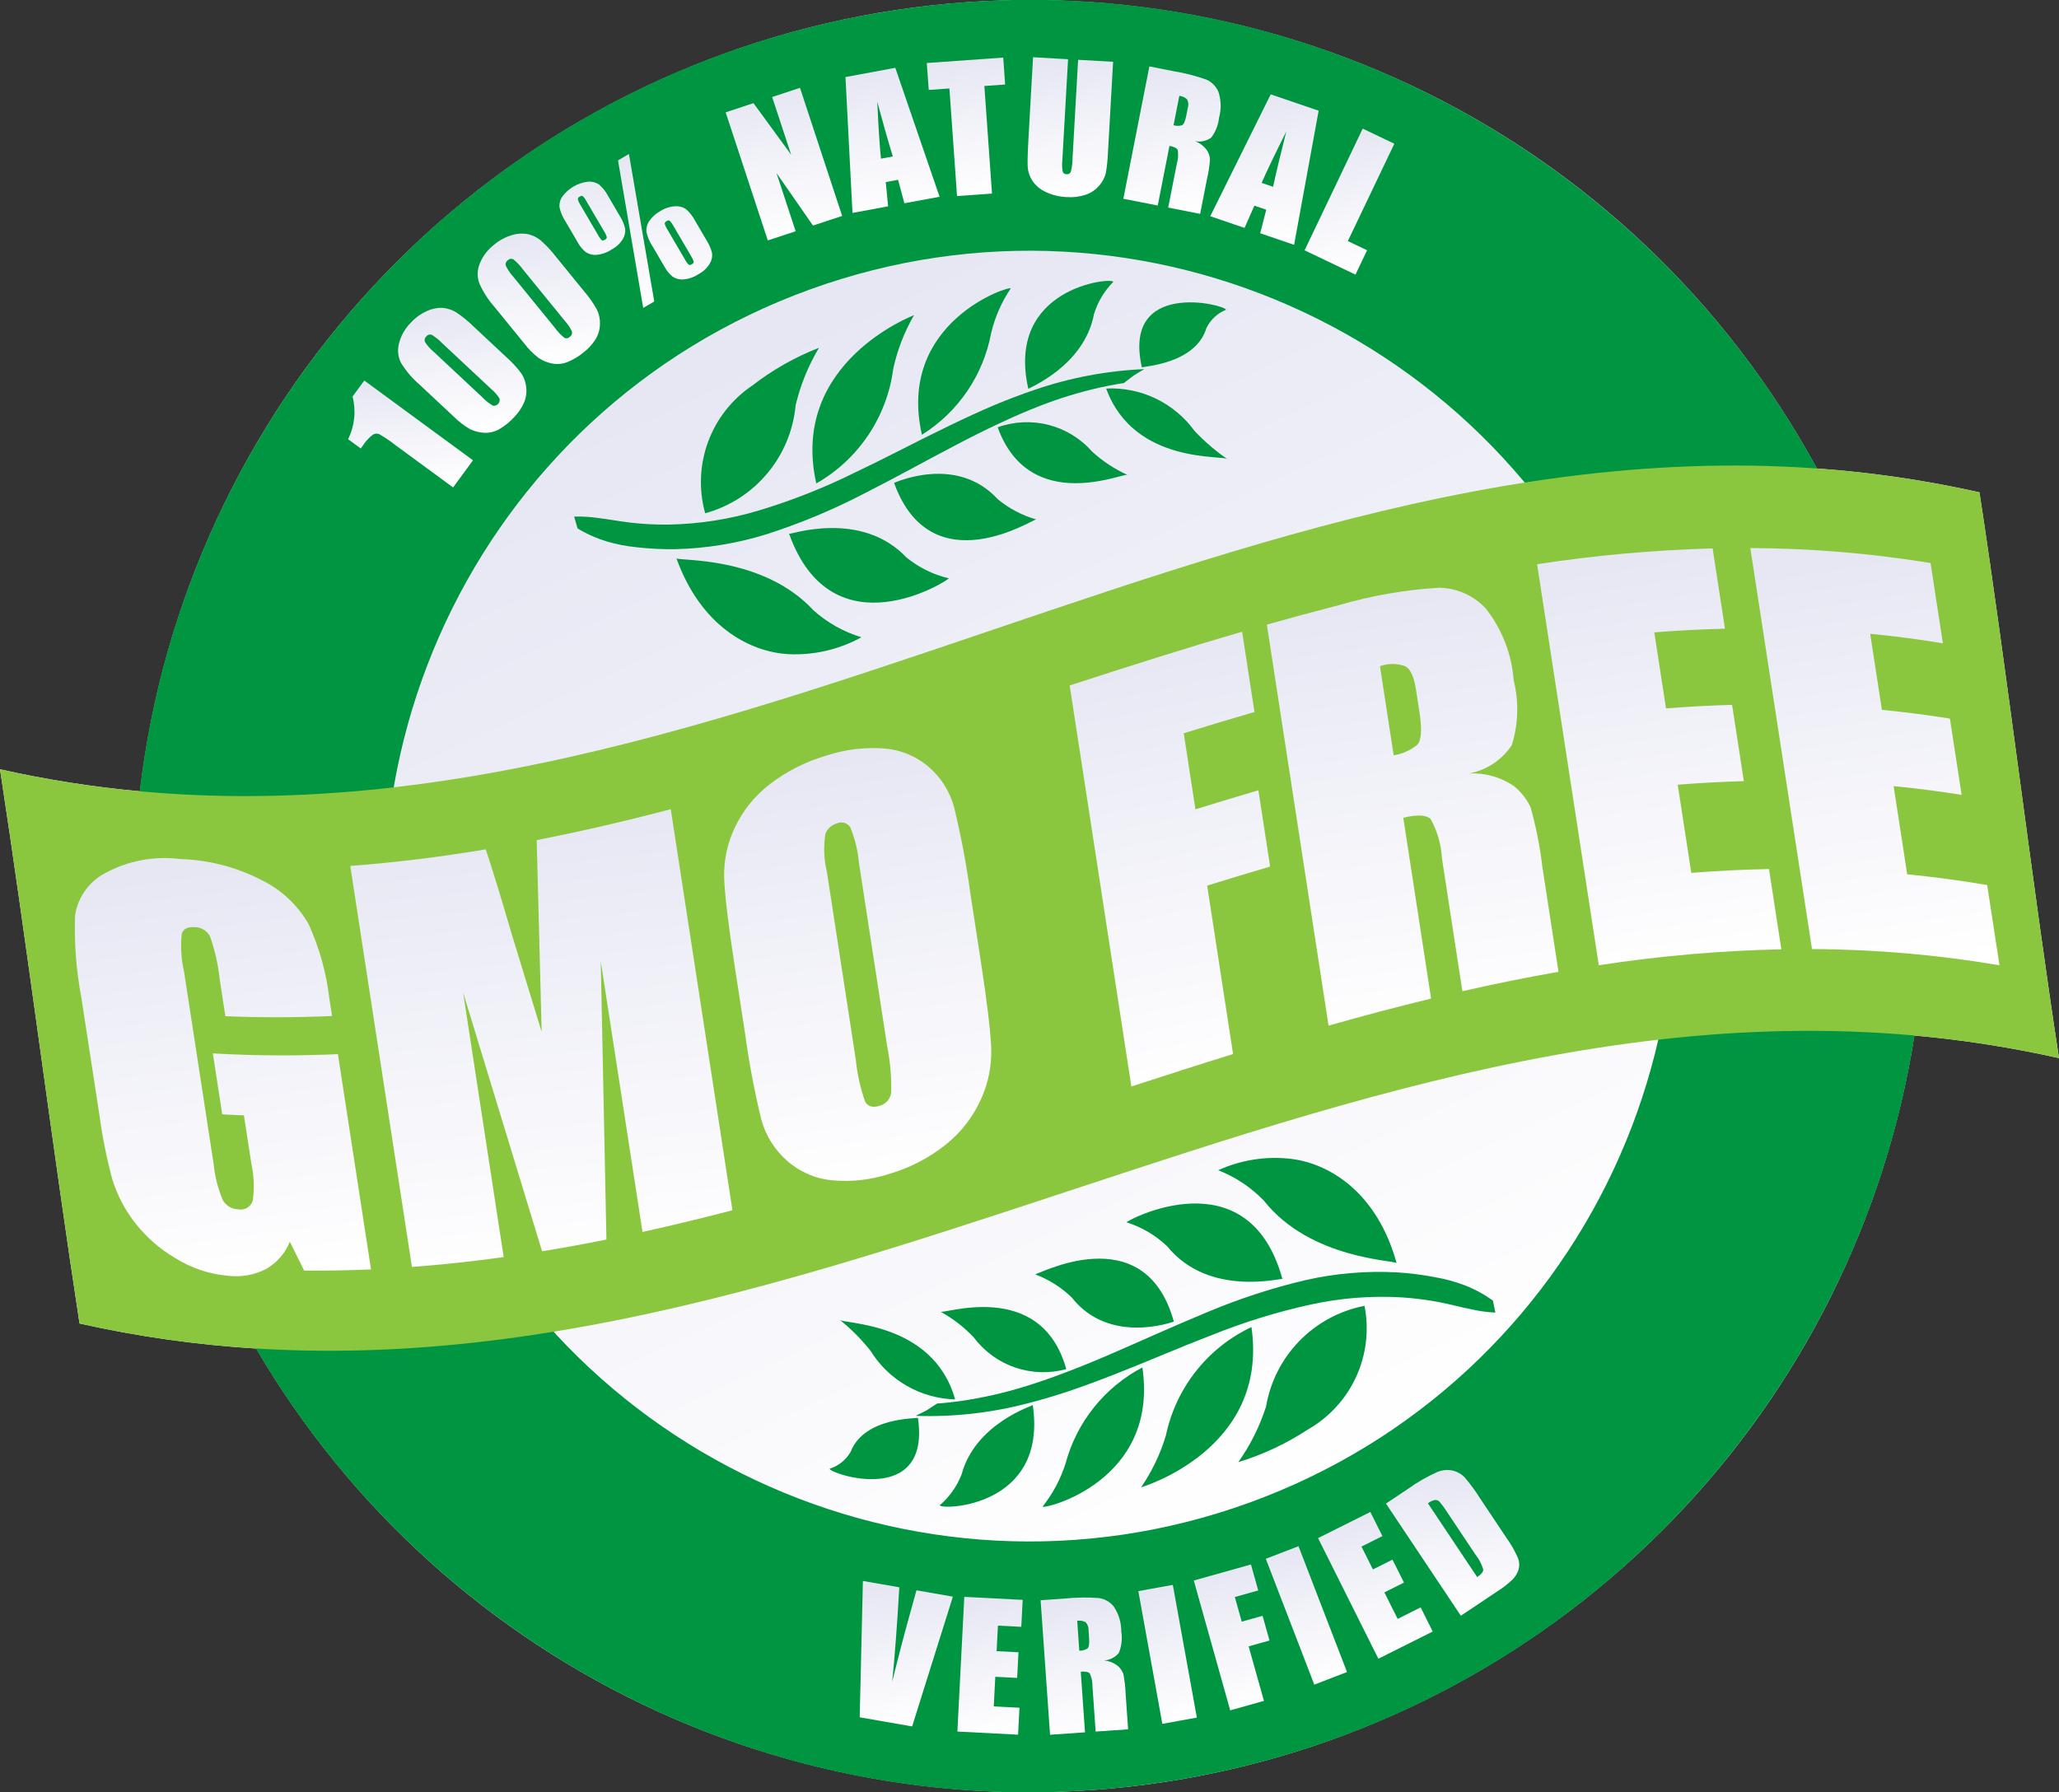
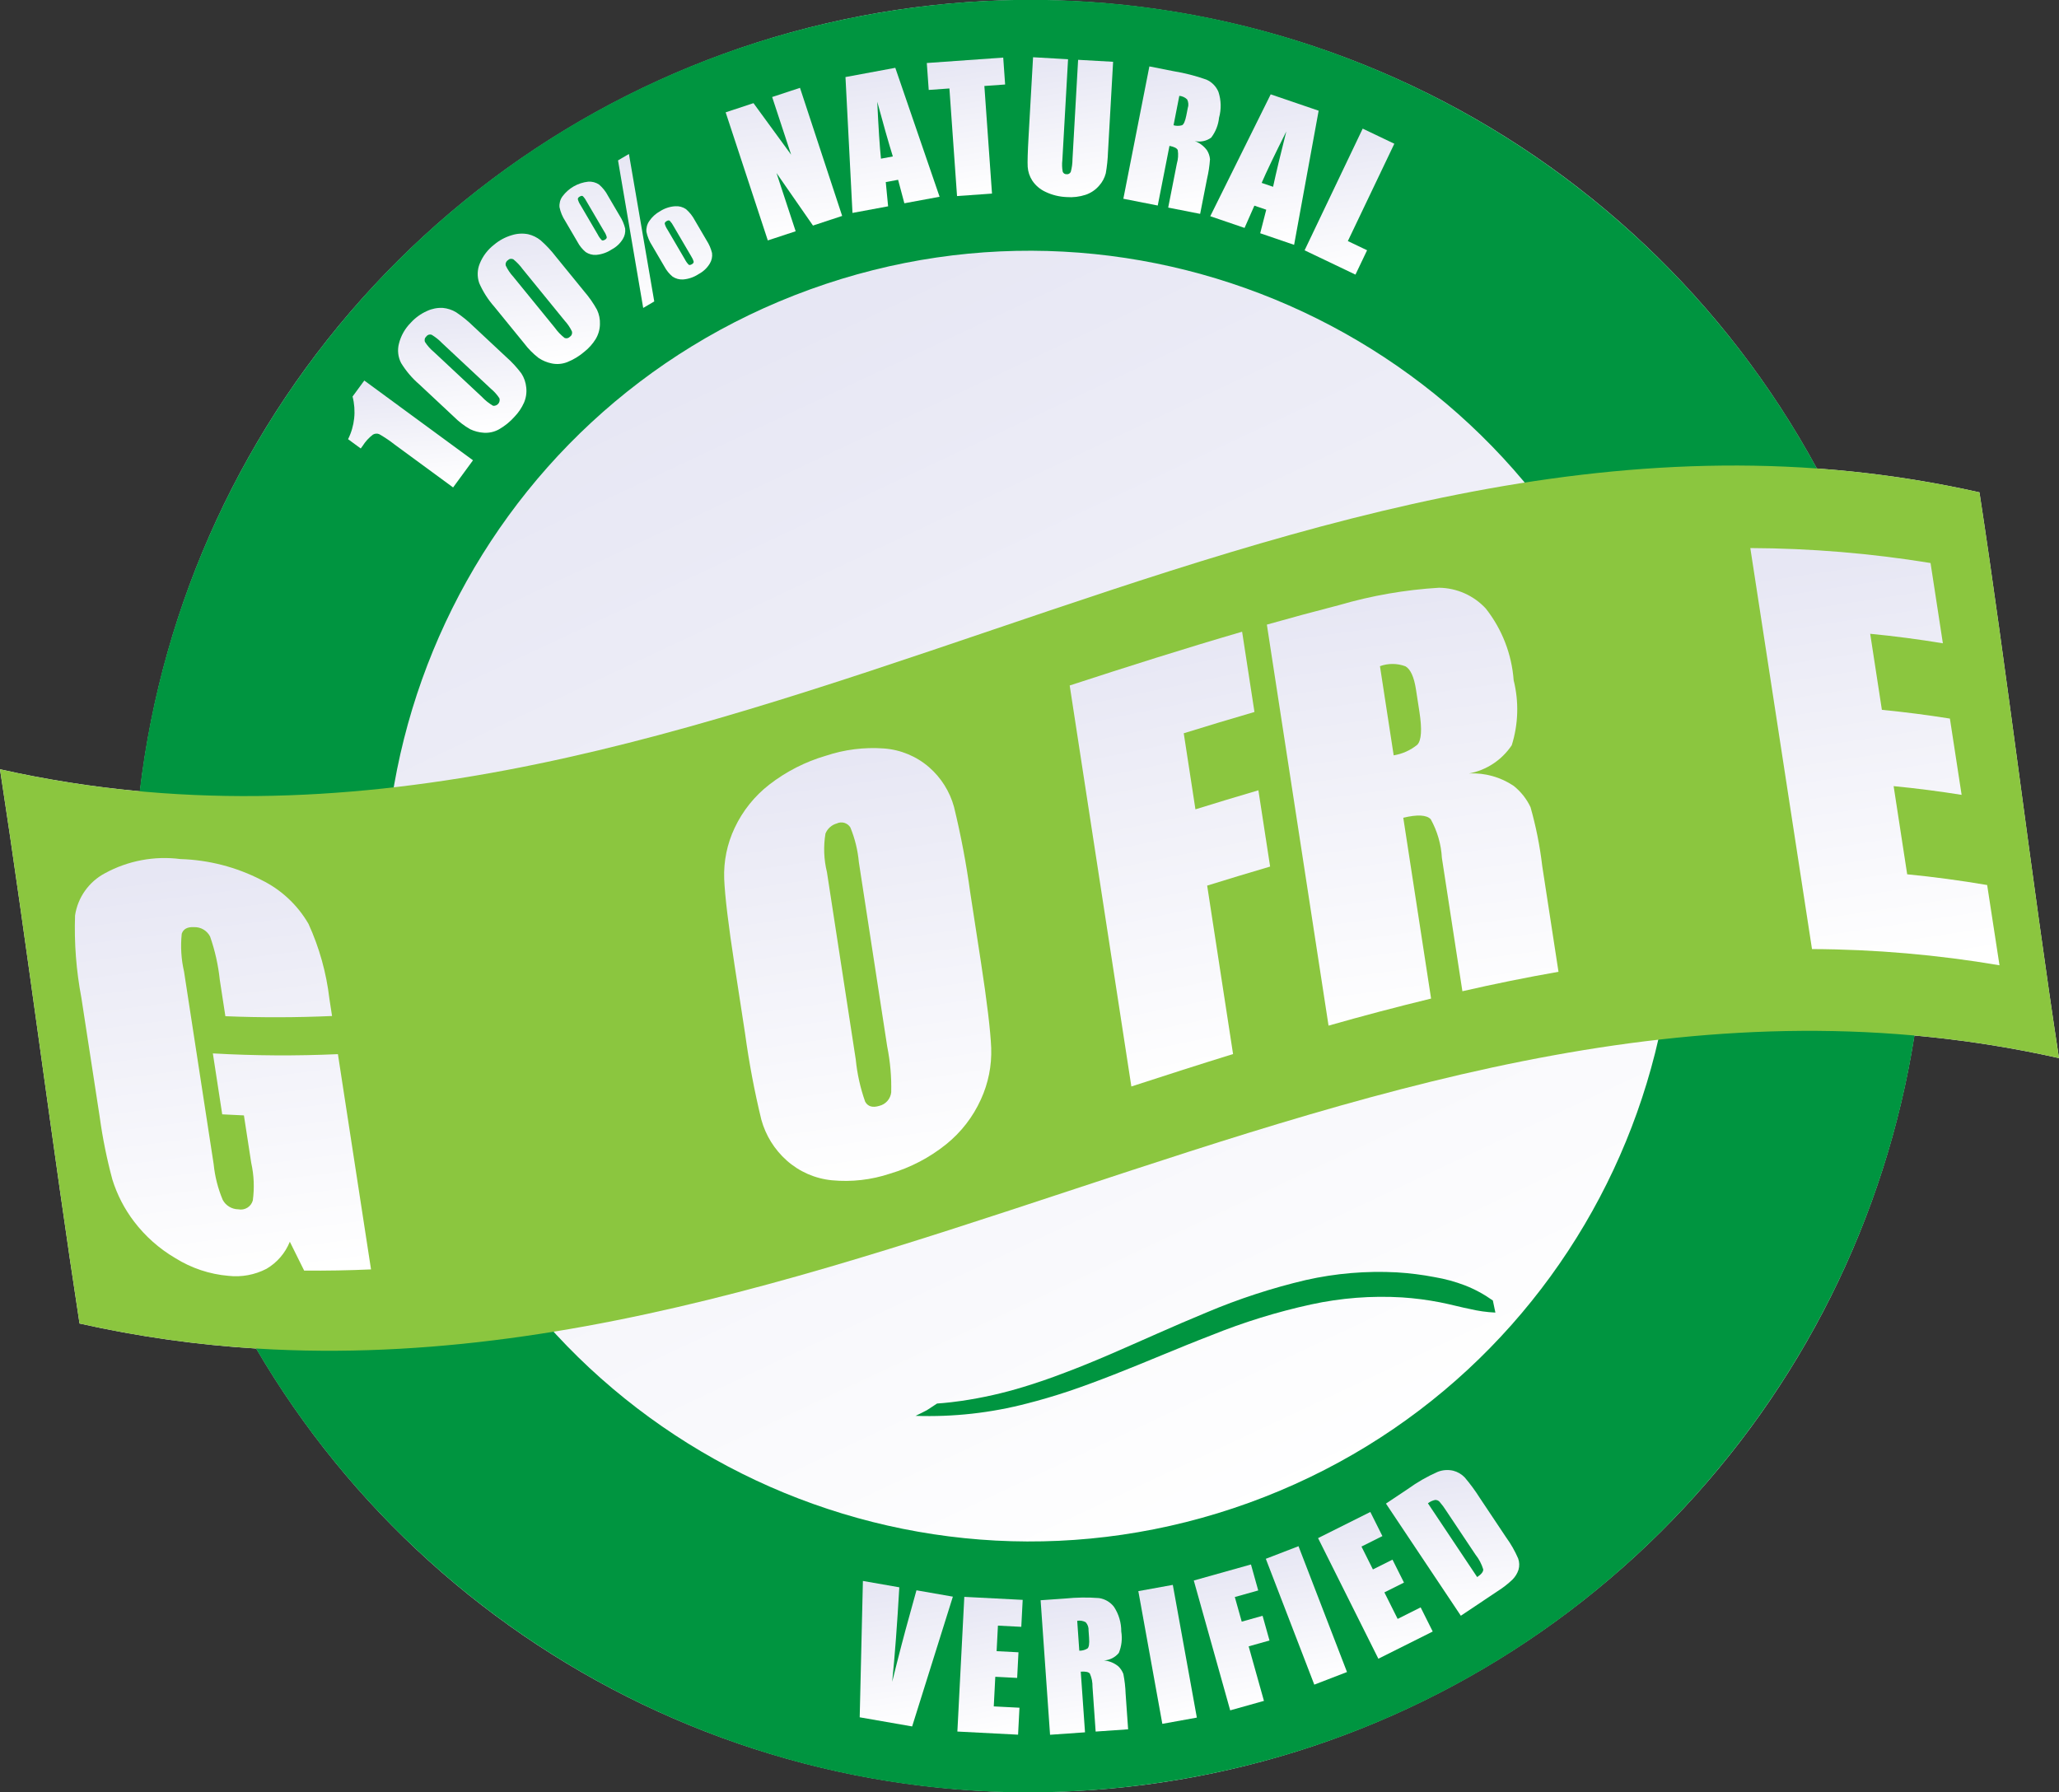
<svg xmlns="http://www.w3.org/2000/svg" width="139" height="121" fill="none" viewBox="0 0 139 121">
  <rect x="0" y="0" width="139" height="121" fill="#333333" stroke="none" />
  <g clip-path="url(#clip0)">
    <path fill="url(#paint0_linear)" d="M139 71.438c-1.79-11.64-3.58-26.559-5.37-38.199-3.615-.81-7.285-1.35-10.981-1.611-6.128-11.29-15.689-20.334-27.298-25.824C83.742.314 70.688-1.337 58.08 1.09 45.47 3.518 33.96 9.898 25.218 19.306c-8.744 9.409-14.267 21.358-15.77 34.117-3.179-.29-6.334-.787-9.448-1.486 1.79 11.64 3.58 25.778 5.37 37.418 3.925.88 7.914 1.445 11.929 1.69 6.3 10.774 15.775 19.335 27.127 24.51 11.352 5.175 24.027 6.71 36.285 4.396 12.26-2.315 23.503-8.365 32.19-17.324 8.687-8.958 14.393-20.385 16.335-32.715 3.285.295 6.546.804 9.764 1.526z" />
    <path fill="#009540" d="M79.14 120.226c32.967-5.327 55.377-36.385 50.053-69.37C123.869 17.87 92.828-4.553 59.86.773 26.893 6.101 4.483 37.16 9.807 70.145c5.324 32.986 36.365 55.408 69.333 50.081z" />
    <path fill="url(#paint1_linear)" d="M24.593 25.692l7.338 5.384-1.343 1.833-3.934-2.887c-.334-.263-.686-.5-1.055-.711-.068-.028-.142-.04-.216-.034-.074.006-.145.029-.209.067-.272.208-.505.464-.688.754l-.133.181-.855-.627c.445-.892.553-1.915.303-2.88l.792-1.08z" />
    <path fill="url(#paint2_linear)" d="M31.958 22.032l2.218 2.073c.379.333.722.706 1.024 1.111.183.284.295.607.326.944.04.35-.013.704-.152 1.027-.155.348-.369.666-.633.941-.304.344-.663.635-1.062.862-.31.171-.663.25-1.016.227-.321-.02-.635-.102-.925-.24-.41-.236-.785-.525-1.117-.86l-2.32-2.17c-.48-.413-.893-.9-1.224-1.44-.208-.405-.259-.872-.144-1.312.133-.528.406-1.011.79-1.398.307-.34.684-.613 1.104-.8.333-.156.7-.228 1.068-.209.315.029.62.128.891.29.42.28.813.598 1.172.954zm-2.109 1.137c-.21-.22-.45-.412-.711-.569-.065-.022-.134-.023-.199-.002-.064.021-.12.062-.16.118-.052.046-.09.107-.105.174-.015.068-.009.14.02.203.164.253.366.48.599.672l3.244 3.033c.22.235.472.436.75.598.065.008.13 0 .192-.024.06-.024.115-.063.158-.112.042-.05.072-.11.086-.173.014-.064.012-.13-.005-.193-.158-.243-.352-.46-.575-.645l-3.294-3.08z" />
    <path fill="url(#paint3_linear)" d="M37.523 17.323l1.918 2.354c.33.382.62.797.864 1.24.144.305.211.641.196.979-.007.352-.107.696-.29.998-.2.323-.455.61-.753.846-.348.3-.743.54-1.169.71-.33.128-.69.159-1.037.088-.316-.064-.616-.187-.884-.364-.374-.288-.707-.625-.99-1.002l-2.007-2.463c-.42-.475-.764-1.013-1.018-1.593-.15-.43-.139-.899.034-1.32.204-.505.54-.946.972-1.278.35-.296.76-.515 1.202-.643.351-.11.725-.132 1.087-.063.308.071.596.21.843.408.38.333.725.703 1.032 1.103zm-2.243.842c-.179-.247-.39-.469-.628-.66-.06-.03-.13-.04-.196-.028-.067.011-.128.045-.174.095-.059.038-.103.093-.128.158-.025.065-.028.137-.009.204.129.273.299.525.503.747l2.806 3.444c.186.262.409.495.662.693.061.024.128.029.192.014.063-.014.121-.048.166-.096.058-.037.103-.092.127-.156.025-.065.028-.135.01-.202-.124-.262-.287-.503-.483-.716l-2.848-3.497z" />
    <path fill="url(#paint4_linear)" d="M41.047 13.226l.791 1.349c.169.26.292.549.365.851.03.248-.025.5-.156.711-.182.299-.442.542-.75.704-.316.21-.678.337-1.056.368-.248.015-.494-.053-.701-.19-.228-.19-.417-.423-.555-.686l-.827-1.412c-.186-.283-.317-.599-.386-.93-.024-.257.044-.513.192-.723.206-.279.467-.512.768-.685.3-.172.634-.28.978-.317.259-.019.517.05.732.194.249.215.454.475.605.766zm-1.443.383c-.067-.133-.153-.256-.256-.364-.05-.036-.12-.027-.214.028-.088.051-.13.11-.125.177.037.144.1.28.183.401l1.16 1.98c.07.142.163.273.273.387.05.033.122.02.22-.037.083-.05.122-.107.116-.173-.037-.137-.096-.268-.177-.385l-1.18-2.013zm2.854-3.213l1.71 9.956-.746.438-1.7-9.961.736-.433zm4.454 4.487l.793 1.354c.168.26.291.547.364.849.032.248-.023.5-.155.713-.182.299-.441.542-.75.705-.315.209-.677.334-1.054.364-.25.014-.497-.054-.706-.193-.227-.188-.414-.419-.552-.68l-.83-1.417c-.184-.281-.314-.595-.383-.925-.023-.257.044-.514.191-.725.188-.28.44-.509.735-.67.305-.196.654-.311 1.016-.334.259-.019.516.05.731.197.246.214.449.473.6.762zm-1.44.389c-.068-.134-.155-.258-.258-.367-.05-.038-.122-.03-.216.025-.087.052-.128.11-.122.176.04.144.104.281.189.405l1.16 1.98c.07.14.16.27.27.382.049.032.12.02.214-.034.087-.052.127-.11.12-.173-.039-.137-.1-.267-.18-.386l-1.177-2.008z" />
    <path fill="url(#paint5_linear)" d="M54.006 5.93l2.847 8.648-1.97.65-2.463-3.547 1.294 3.932-1.88.619-2.846-8.648 1.879-.62 2.541 3.48-1.281-3.894 1.879-.62z" />
    <path fill="url(#paint6_linear)" d="M60.44 4.578l2.99 8.706-2.378.44-.423-1.585-.832.154.158 1.636-2.405.446-.473-9.173 3.363-.624zm-.166 5.985c-.306-.992-.656-2.223-1.052-3.694.081 1.758.165 3.04.251 3.843l.8-.149z" />
    <path fill="url(#paint7_linear)" d="M67.726 3.888l.129 1.817-1.402.1.515 7.264-2.36.168-.515-7.265-1.396.1-.13-1.818 5.159-.366z" />
    <path fill="url(#paint8_linear)" d="M75.144 4.171l-.344 6.076c-.016.485-.066.969-.149 1.447-.079.311-.232.599-.447.837-.242.284-.557.498-.91.618-.416.137-.854.19-1.29.156-.493-.019-.977-.138-1.422-.351-.36-.165-.669-.426-.891-.755-.183-.279-.29-.6-.313-.933-.02-.322 0-.996.058-2.022l.304-5.379L72.103 4l-.386 6.817c-.03.254-.022.512.022.764.016.054.05.1.095.133s.1.05.156.047c.062.01.125 0 .179-.03.055-.03.097-.078.12-.136.075-.28.113-.568.114-.858l.379-6.699 2.362.134z" />
    <path fill="url(#paint9_linear)" d="M77.593 4.484l1.643.324c.749.123 1.485.312 2.2.565.372.16.666.46.821.835.184.562.198 1.166.04 1.736-.049.49-.234.959-.534 1.35-.158.114-.338.193-.529.233-.19.04-.386.038-.576-.003.337.124.628.347.836.64.107.178.172.378.192.585-.032.45-.1.895-.203 1.333l-.463 2.356-2.156-.424.584-2.969c.087-.295.108-.606.061-.91-.053-.13-.24-.225-.559-.288l-.792 4.028-2.322-.457 1.757-8.934zm2.021 1.986l-.39 1.986c.186.053.383.054.57 0 .118-.05.216-.273.294-.666l.096-.492c.033-.095.046-.196.038-.297-.007-.101-.034-.2-.08-.29-.143-.138-.33-.223-.528-.241z" />
    <path fill="url(#paint10_linear)" d="M89.02 7.475l-1.657 9.055-2.289-.782.408-1.59-.801-.273-.663 1.503-2.315-.79 4.08-8.228 3.237 1.105zm-3.076 5.136c.22-1.015.517-2.26.893-3.736-.79 1.572-1.345 2.73-1.664 3.473l.771.263z" />
    <path fill="url(#paint11_linear)" d="M94.129 9.704l-3.138 6.572 1.299.62-.785 1.644-3.434-1.64 3.922-8.216 2.136 1.02z" />
    <path fill="url(#paint12_linear)" d="M64.327 107.797l-2.75 8.762-3.54-.617.216-9.205 2.458.429c-.144 2.521-.305 4.647-.48 6.378.421-1.707.816-3.22 1.185-4.537l.453-1.639 2.458.429z" />
    <path fill="url(#paint13_linear)" d="M65.1 107.811l3.94.203-.094 1.82-1.577-.081-.089 1.724 1.476.076-.089 1.73-1.476-.076-.103 1.999 1.735.089-.094 1.82-4.098-.211.468-9.093z" />
    <path fill="url(#paint14_linear)" d="M70.251 108.039l1.67-.117c.755-.077 1.516-.087 2.272-.029.4.058.763.27 1.01.591.325.495.496 1.074.492 1.665.08.487.024.987-.163 1.444-.123.151-.276.274-.45.362-.173.088-.363.139-.557.148.357.032.697.171.974.4.15.144.265.32.338.515.086.441.138.889.153 1.339l.168 2.396-2.192.153-.212-3.018c.007-.308-.053-.613-.178-.895-.085-.111-.29-.155-.615-.132l.287 4.096-2.36.165-.637-9.083zm2.47 1.389l.14 2.019c.194.003.385-.048.55-.148.102-.08.14-.321.111-.721l-.035-.499c.006-.101-.007-.202-.04-.298-.034-.095-.086-.183-.154-.258-.175-.096-.377-.129-.573-.095z" />
    <path fill="url(#paint15_linear)" d="M79.175 107.002l1.622 8.96-2.33.422-1.62-8.96 2.328-.422z" />
    <path fill="url(#paint16_linear)" d="M80.591 106.707l3.86-1.083.49 1.754-1.58.444.466 1.662 1.408-.395.467 1.668-1.407.395 1.032 3.682-2.278.639-2.458-8.766z" />
    <path fill="url(#paint17_linear)" d="M87.66 104.39l3.274 8.495-2.208.852-3.273-8.496 2.207-.851z" />
    <path fill="url(#paint18_linear)" d="M88.98 103.845l3.529-1.766.815 1.629-1.413.707.772 1.544 1.322-.661.775 1.549-1.322.662.895 1.79 1.553-.778.815 1.63-3.67 1.837-4.071-8.143z" />
    <path fill="url(#paint19_linear)" d="M93.564 101.514l1.472-.983c.63-.456 1.305-.844 2.016-1.158.334-.133.7-.16 1.051-.08.294.074.561.23.772.447.376.441.72.909 1.029 1.399l1.77 2.652c.323.444.596.922.814 1.427.088.244.097.511.025.761-.082.251-.221.478-.408.665-.308.294-.644.556-1.005.783l-2.481 1.658-5.055-7.571zm2.833-.019l3.325 4.98c.283-.19.42-.363.409-.52-.11-.362-.287-.699-.522-.994l-1.963-2.942c-.14-.225-.298-.438-.473-.638-.038-.038-.083-.068-.134-.088-.05-.019-.104-.028-.158-.024-.177.036-.343.114-.484.226z" />
    <path fill="url(#paint20_linear)" d="M84.316 101.46c22.609-8.188 34.303-33.163 26.121-55.784-8.183-22.622-33.145-34.323-55.753-26.136-22.61 8.188-34.304 33.163-26.121 55.784 8.183 22.622 33.144 34.323 55.753 26.136z" />
-     <path fill="#009540" d="M45.664 37.69c.06.206 5.812-.21 9.26 3.523.933.831 2.036 1.45 3.232 1.811-1.5.826-3.199 1.222-4.91 1.142-2.701-.146-5.96-1.946-7.582-6.476zM53.269 36.035c.027.091 4.84-1.651 7.923 1.6.834.681 1.813 1.163 2.86 1.409.03.103-7.852 5.167-10.783-3.01zM60.357 32.602c.003.01 4.196-1.956 7 1.102.763.628 1.646 1.093 2.595 1.366-.038-.127-7.063 4.536-9.595-2.468zM67.351 28.849c1.106-.398 2.306-.454 3.445-.16 1.138.293 2.162.922 2.938 1.805.71.65 1.521 1.183 2.4 1.576-.076-.263-6.59 2.812-8.783-3.221zM74.676 26.232c1.152-.057 2.3.174 3.34.672 1.04.498 1.94 1.247 2.62 2.18.675.723 1.429 1.37 2.247 1.928-.094-.322-6.31.434-8.207-4.78zM47.605 34.653c1.64-.448 3.103-1.388 4.194-2.691 1.091-1.304 1.759-2.91 1.913-4.604.325-1.365.857-2.673 1.576-3.878-1.614.63-3.13 1.49-4.5 2.549-1.37.92-2.413 2.25-2.985 3.797-.571 1.549-.64 3.237-.198 4.827zM55.107 32.64c1.407-.803 2.608-1.92 3.51-3.265.902-1.345 1.48-2.882 1.687-4.488.278-1.268.75-2.485 1.4-3.608 0 .003-8.434 3.176-6.597 11.36zM62.237 29.354c1.213-.76 2.255-1.764 3.06-2.947.805-1.184 1.355-2.522 1.617-3.93.255-1.073.702-2.091 1.32-3.005-.06-.207-7.723 2.27-5.997 9.882zM69.422 26.259c-.017-.058 3.769-1.523 4.432-5.053.252-.821.7-1.569 1.305-2.178-.094-.326-7.298.382-5.737 7.231zM77.088 24.81c-.023-.08 3.606-.186 4.354-2.659.272-.563.745-1.005 1.325-1.238-.108-.369-7.033-2.047-5.679 3.897z" />
-     <path fill="#009540" d="M38.76 34.878c.582-.017 1.164.02 1.74.111.56.062 1.26.201 2.044.293.857.1 1.719.146 2.581.135 2.063-.036 4.112-.355 6.088-.948 2.25-.676 4.438-1.541 6.542-2.587 2.182-1.035 4.33-2.182 6.374-3.162 1.02-.492 2.012-.95 2.96-1.354.953-.399 1.86-.743 2.709-1.03 2.403-.83 4.914-1.306 7.454-1.415-.245.141-.491.289-.733.442-.218.162-.435.328-.65.499 0 .004-.6.075-1.62.302-1.408.318-2.789.743-4.132 1.271-.836.325-1.732.713-2.67 1.157-.94.437-1.92.93-2.93 1.46-2.02 1.06-4.158 2.248-6.322 3.342-2.09 1.08-4.269 1.981-6.51 2.694-1.971.606-4.015.938-6.076.988-.861.014-1.722-.027-2.578-.124-.703-.065-1.398-.198-2.075-.399-.688-.209-1.348-.503-1.963-.874l-.233-.8zM94.284 85.285c-.044-.21-5.811-.236-8.962-4.224-.867-.9-1.92-1.601-3.084-2.054 1.559-.708 3.283-.972 4.982-.76 2.682.353 5.794 2.398 7.064 7.038zM86.574 86.351c-.02-.092-4.951 1.274-7.776-2.205-.78-.743-1.719-1.298-2.745-1.623-.022-.105 8.227-4.548 10.52 3.828zM79.245 89.23c-.003-.011-4.334 1.626-6.897-1.636-.71-.686-1.555-1.218-2.48-1.562.027.129 7.39-3.98 9.377 3.197zM71.983 92.435c-1.134.31-2.335.274-3.447-.106s-2.085-1.086-2.792-2.026c-.658-.703-1.425-1.295-2.27-1.754.055.266 6.786-2.298 8.509 3.886zM64.479 94.48c-1.153-.031-2.28-.349-3.279-.925-1-.576-1.839-1.392-2.444-2.375-.618-.774-1.32-1.477-2.093-2.096.07.33 6.325.053 7.816 5.395zM92.115 88.164c-1.668.322-3.2 1.146-4.387 2.362-1.188 1.216-1.977 2.766-2.26 4.443-.43 1.336-1.06 2.6-1.87 3.746 1.658-.505 3.234-1.245 4.683-2.196 1.435-.813 2.578-2.057 3.267-3.557.688-1.5.887-3.179.567-4.798zM84.482 89.597c-1.464.69-2.748 1.712-3.75 2.984-1.003 1.272-1.697 2.759-2.027 4.344-.374 1.243-.938 2.42-1.672 3.491 0-.004 8.651-2.52 7.45-10.82zM77.12 92.323c-1.267.665-2.383 1.586-3.276 2.704-.893 1.118-1.545 2.41-1.914 3.793-.337 1.05-.86 2.032-1.547 2.895.044.212 7.874-1.67 6.737-9.392zM69.719 94.858c.012.059-3.874 1.228-4.807 4.697-.314.8-.818 1.511-1.469 2.072.07.332 7.307.179 6.276-6.77zM61.965 95.713c.017.082-3.609-.091-4.545 2.317-.314.54-.82.945-1.416 1.133.08.376 6.856 2.581 5.962-3.45z" />
    <path fill="#009540" d="M100.952 88.618c-.582-.026-1.16-.108-1.727-.243-.554-.104-1.241-.298-2.015-.45-.847-.165-1.703-.276-2.564-.332-2.06-.123-4.126.038-6.142.477-2.295.502-4.543 1.196-6.72 2.076-2.256.865-4.487 1.845-6.598 2.664-1.055.413-2.08.794-3.057 1.123-.978.324-1.911.598-2.779.818-2.46.644-5 .926-7.541.839.257-.122.511-.25.765-.383.23-.146.46-.295.687-.449 0-.004.603-.028 1.639-.177 1.427-.209 2.836-.526 4.215-.95.86-.26 1.783-.577 2.752-.948.97-.364 1.987-.78 3.034-1.23 2.095-.903 4.317-1.923 6.56-2.847 2.167-.916 4.407-1.647 6.697-2.186 2.011-.453 4.076-.627 6.134-.518.86.052 1.715.16 2.56.322.697.118 1.38.304 2.04.556.67.261 1.304.605 1.889 1.023l.171.816z" />
    <path fill="#8BC63F" d="M139 71.438C91.772 60.834 52.598 99.958 5.37 89.355 3.58 77.715 1.79 63.577 0 51.937 47.228 62.541 86.402 22.636 133.63 33.24c1.79 11.64 3.58 26.559 5.37 38.199z" />
    <path fill="url(#paint21_linear)" d="M22.416 68.595c-2.384.105-4.784.115-7.201.013l-.378-2.46c-.105-.994-.324-1.974-.654-2.918-.1-.197-.255-.36-.445-.473-.19-.112-.407-.168-.628-.162-.449-.027-.729.12-.84.443-.09.856-.039 1.72.155 2.558.667 4.332 1.333 8.663 1.998 12.995.083.831.289 1.646.612 2.416.102.192.254.352.44.464.186.113.398.173.615.175.209.043.426.004.607-.107.182-.111.314-.287.37-.493.115-.843.079-1.699-.106-2.53l-.494-3.21c-.487-.02-.976-.044-1.465-.072l-.632-4.114c2.811.16 5.63.177 8.442.05l2.235 14.533c-1.5.067-3.004.094-4.514.08l-.967-1.948c-.309.767-.863 1.41-1.576 1.828-.791.41-1.687.575-2.572.474-1.272-.108-2.5-.519-3.583-1.196-1.08-.633-2.027-1.471-2.785-2.468-.65-.853-1.145-1.813-1.464-2.837-.374-1.39-.66-2.8-.855-4.225l-1.237-8.044c-.348-1.832-.491-3.698-.427-5.562.09-.6.319-1.17.67-1.664.35-.495.811-.9 1.347-1.184 1.555-.85 3.34-1.185 5.097-.958 1.906.057 3.775.54 5.47 1.414 1.329.65 2.434 1.681 3.175 2.962.73 1.6 1.206 3.303 1.41 5.05l.18 1.17z" />
-     <path fill="url(#paint22_linear)" d="M45.282 54.634l4.164 27.076c-2.018.526-4.042 1.015-6.072 1.464l-2.818-18.276.383 18.789c-1.444.29-2.892.554-4.344.792-1.776-5.813-3.553-11.637-5.33-17.47l2.738 17.862c-2.055.285-4.119.51-6.194.666l-4.163-27.075c3.07-.23 6.119-.613 9.148-1.118.52 1.583 1.093 3.455 1.719 5.615l2.054 6.709-.335-12.948c3.032-.595 6.047-1.3 9.05-2.086z" />
    <path fill="url(#paint23_linear)" d="M66.213 64.903c.418 2.72.652 4.667.701 5.84.044 1.2-.195 2.394-.696 3.485-.531 1.175-1.33 2.209-2.333 3.019-1.124.906-2.415 1.582-3.8 1.99-1.263.422-2.6.574-3.926.448-1.136-.111-2.206-.581-3.056-1.342-.821-.733-1.414-1.687-1.706-2.749-.465-1.913-.83-3.848-1.096-5.8l-.712-4.631c-.419-2.72-.652-4.663-.7-5.83-.044-1.184.197-2.362.704-3.433.539-1.15 1.343-2.155 2.346-2.932 1.137-.88 2.429-1.539 3.808-1.943 1.261-.421 2.593-.589 3.92-.493 1.121.081 2.188.521 3.04 1.255.821.71 1.412 1.648 1.698 2.695.465 1.91.831 3.842 1.096 5.79l.712 4.631zm-8.232-6.689c-.073-.808-.267-1.601-.575-2.352-.094-.15-.24-.26-.41-.31-.17-.048-.353-.032-.512.045-.17.048-.327.135-.458.253-.132.118-.235.265-.3.429-.145.866-.11 1.752.1 2.604l1.944 12.642c.096.974.31 1.931.635 2.853.182.329.501.423.959.282.211-.051.402-.167.545-.331.144-.164.233-.368.255-.585.025-1.036-.066-2.072-.27-3.088l-1.913-12.442z" />
    <path fill="url(#paint24_linear)" d="M72.213 46.28c3.872-1.263 7.749-2.496 11.64-3.63.279 1.806.556 3.613.834 5.419-1.594.464-3.185.943-4.774 1.437.262 1.712.526 3.424.789 5.135 1.415-.44 2.832-.867 4.25-1.285l.792 5.15c-1.419.417-2.835.846-4.25 1.285l1.748 11.372c-2.292.71-4.58 1.446-6.866 2.19-1.389-9.023-2.776-18.048-4.163-27.074z" />
    <path fill="url(#paint25_linear)" d="M85.524 42.17c1.63-.46 3.261-.901 4.896-1.322 2.19-.639 4.446-1.03 6.724-1.167.594.007 1.18.135 1.724.376.543.241 1.031.59 1.435 1.027 1.096 1.39 1.752 3.077 1.882 4.843.362 1.446.317 2.965-.129 4.387-.329.492-.752.914-1.245 1.241-.493.327-1.047.553-1.628.663 1.065-.05 2.118.245 3.003.84.484.386.873.877 1.137 1.437.369 1.301.633 2.63.791 3.974l1.097 7.14c-2.171.381-4.334.819-6.487 1.313l-1.384-8.998c-.05-.917-.308-1.81-.753-2.614-.278-.293-.898-.331-1.854-.1l1.877 12.208c-2.314.562-4.622 1.171-6.922 1.827l-4.164-27.074zm7.635 2.806c.31 2.007.618 4.014.926 6.02.584-.094 1.133-.34 1.593-.714.28-.29.329-1.032.145-2.224-.076-.496-.152-.992-.23-1.488-.13-.859-.368-1.387-.713-1.585-.554-.208-1.165-.212-1.72-.01z" />
-     <path fill="url(#paint26_linear)" d="M103.768 38.091c3.923-.6 7.88-.956 11.848-1.065l.833 5.419c-1.596.04-3.186.122-4.77.248l.79 5.134c1.482-.116 2.97-.196 4.462-.24l.793 5.15c-1.494.043-2.981.123-4.463.241.304 1.985.609 3.97.915 5.954 1.742-.138 3.491-.224 5.246-.26l.834 5.419c-4.127.09-8.244.45-12.324 1.076l-4.164-27.076z" />
    <path fill="url(#paint27_linear)" d="M118.161 37.002c4.076.017 8.144.354 12.167 1.01l.832 5.42c-1.643-.271-3.279-.485-4.906-.642l.789 5.134c1.524.149 3.054.345 4.592.59l.791 5.15c-1.537-.245-3.068-.441-4.59-.589l.915 5.953c1.789.175 3.589.416 5.399.724l.833 5.418c-4.182-.71-8.416-1.077-12.658-1.094l-4.164-27.074z" />
  </g>
  <defs>
    <linearGradient id="paint0_linear" x1="98.416" x2="88.916" y1="120.421" y2=".682" gradientUnits="userSpaceOnUse">
      <stop stop-color="#fff" />
      <stop offset="1" stop-color="#E7E7F4" />
    </linearGradient>
    <linearGradient id="paint1_linear" x1="29.468" x2="28.911" y1="32.874" y2="25.731" gradientUnits="userSpaceOnUse">
      <stop stop-color="#fff" />
      <stop offset="1" stop-color="#E7E7F4" />
    </linearGradient>
    <linearGradient id="paint2_linear" x1="33.009" x2="32.269" y1="29.181" y2="20.846" gradientUnits="userSpaceOnUse">
      <stop stop-color="#fff" />
      <stop offset="1" stop-color="#E7E7F4" />
    </linearGradient>
    <linearGradient id="paint3_linear" x1="38.093" x2="37.249" y1="24.533" y2="15.85" gradientUnits="userSpaceOnUse">
      <stop stop-color="#fff" />
      <stop offset="1" stop-color="#E7E7F4" />
    </linearGradient>
    <linearGradient id="paint4_linear" x1="45.068" x2="44.125" y1="20.741" y2="10.477" gradientUnits="userSpaceOnUse">
      <stop stop-color="#fff" />
      <stop offset="1" stop-color="#E7E7F4" />
    </linearGradient>
    <linearGradient id="paint5_linear" x1="54.556" x2="53.349" y1="16.183" y2="6.068" gradientUnits="userSpaceOnUse">
      <stop stop-color="#fff" />
      <stop offset="1" stop-color="#E7E7F4" />
    </linearGradient>
    <linearGradient id="paint6_linear" x1="61.575" x2="60.231" y1="14.328" y2="4.761" gradientUnits="userSpaceOnUse">
      <stop stop-color="#fff" />
      <stop offset="1" stop-color="#E7E7F4" />
    </linearGradient>
    <linearGradient id="paint7_linear" x1="66.311" x2="64.849" y1="13.192" y2="4.118" gradientUnits="userSpaceOnUse">
      <stop stop-color="#fff" />
      <stop offset="1" stop-color="#E7E7F4" />
    </linearGradient>
    <linearGradient id="paint8_linear" x1="73.459" x2="72.085" y1="13.27" y2="4.064" gradientUnits="userSpaceOnUse">
      <stop stop-color="#fff" />
      <stop offset="1" stop-color="#E7E7F4" />
    </linearGradient>
    <linearGradient id="paint9_linear" x1="80.488" x2="79.145" y1="14.391" y2="4.664" gradientUnits="userSpaceOnUse">
      <stop stop-color="#fff" />
      <stop offset="1" stop-color="#E7E7F4" />
    </linearGradient>
    <linearGradient id="paint10_linear" x1="86.884" x2="85.624" y1="16.481" y2="6.524" gradientUnits="userSpaceOnUse">
      <stop stop-color="#fff" />
      <stop offset="1" stop-color="#E7E7F4" />
    </linearGradient>
    <linearGradient id="paint11_linear" x1="92.36" x2="90.936" y1="18.493" y2="8.889" gradientUnits="userSpaceOnUse">
      <stop stop-color="#fff" />
      <stop offset="1" stop-color="#E7E7F4" />
    </linearGradient>
    <linearGradient id="paint12_linear" x1="62.491" x2="61.126" y1="116.512" y2="106.925" gradientUnits="userSpaceOnUse">
      <stop stop-color="#fff" />
      <stop offset="1" stop-color="#E7E7F4" />
    </linearGradient>
    <linearGradient id="paint13_linear" x1="67.753" x2="66.034" y1="117.071" y2="108.136" gradientUnits="userSpaceOnUse">
      <stop stop-color="#fff" />
      <stop offset="1" stop-color="#E7E7F4" />
    </linearGradient>
    <linearGradient id="paint14_linear" x1="74.433" x2="73.14" y1="117.078" y2="108.035" gradientUnits="userSpaceOnUse">
      <stop stop-color="#fff" />
      <stop offset="1" stop-color="#E7E7F4" />
    </linearGradient>
    <linearGradient id="paint15_linear" x1="79.643" x2="77.712" y1="116.339" y2="107.415" gradientUnits="userSpaceOnUse">
      <stop stop-color="#fff" />
      <stop offset="1" stop-color="#E7E7F4" />
    </linearGradient>
    <linearGradient id="paint16_linear" x1="84.21" x2="82.538" y1="115.426" y2="105.912" gradientUnits="userSpaceOnUse">
      <stop stop-color="#fff" />
      <stop offset="1" stop-color="#E7E7F4" />
    </linearGradient>
    <linearGradient id="paint17_linear" x1="89.333" x2="87.921" y1="113.692" y2="104.604" gradientUnits="userSpaceOnUse">
      <stop stop-color="#fff" />
      <stop offset="1" stop-color="#E7E7F4" />
    </linearGradient>
    <linearGradient id="paint18_linear" x1="94.461" x2="93.325" y1="111.94" y2="102.205" gradientUnits="userSpaceOnUse">
      <stop stop-color="#fff" />
      <stop offset="1" stop-color="#E7E7F4" />
    </linearGradient>
    <linearGradient id="paint19_linear" x1="99.934" x2="98.968" y1="109.038" y2="99.338" gradientUnits="userSpaceOnUse">
      <stop stop-color="#fff" />
      <stop offset="1" stop-color="#E7E7F4" />
    </linearGradient>
    <linearGradient id="paint20_linear" x1="101.206" x2="64.538" y1="94.9" y2="16.681" gradientUnits="userSpaceOnUse">
      <stop stop-color="#fff" />
      <stop offset="1" stop-color="#E7E7F4" />
    </linearGradient>
    <linearGradient id="paint21_linear" x1="19.209" x2="15.649" y1="86.031" y2="58.371" gradientUnits="userSpaceOnUse">
      <stop stop-color="#fff" />
      <stop offset="1" stop-color="#E7E7F4" />
    </linearGradient>
    <linearGradient id="paint22_linear" x1="41.913" x2="38.593" y1="85.389" y2="54.978" gradientUnits="userSpaceOnUse">
      <stop stop-color="#fff" />
      <stop offset="1" stop-color="#E7E7F4" />
    </linearGradient>
    <linearGradient id="paint23_linear" x1="61.653" x2="57.448" y1="79.588" y2="51.11" gradientUnits="userSpaceOnUse">
      <stop stop-color="#fff" />
      <stop offset="1" stop-color="#E7E7F4" />
    </linearGradient>
    <linearGradient id="paint24_linear" x1="81.793" x2="75.729" y1="73.207" y2="43.886" gradientUnits="userSpaceOnUse">
      <stop stop-color="#fff" />
      <stop offset="1" stop-color="#E7E7F4" />
    </linearGradient>
    <linearGradient id="paint25_linear" x1="99.463" x2="95.508" y1="69.104" y2="40.205" gradientUnits="userSpaceOnUse">
      <stop stop-color="#fff" />
      <stop offset="1" stop-color="#E7E7F4" />
    </linearGradient>
    <linearGradient id="paint26_linear" x1="115.442" x2="111.186" y1="65.032" y2="37.672" gradientUnits="userSpaceOnUse">
      <stop stop-color="#fff" />
      <stop offset="1" stop-color="#E7E7F4" />
    </linearGradient>
    <linearGradient id="paint27_linear" x1="130.071" x2="125.888" y1="65.035" y2="37.624" gradientUnits="userSpaceOnUse">
      <stop stop-color="#fff" />
      <stop offset="1" stop-color="#E7E7F4" />
    </linearGradient>
    <clipPath id="clip0">
      <path fill="#fff" d="M0 0H139V121H0z" />
    </clipPath>
  </defs>
</svg>